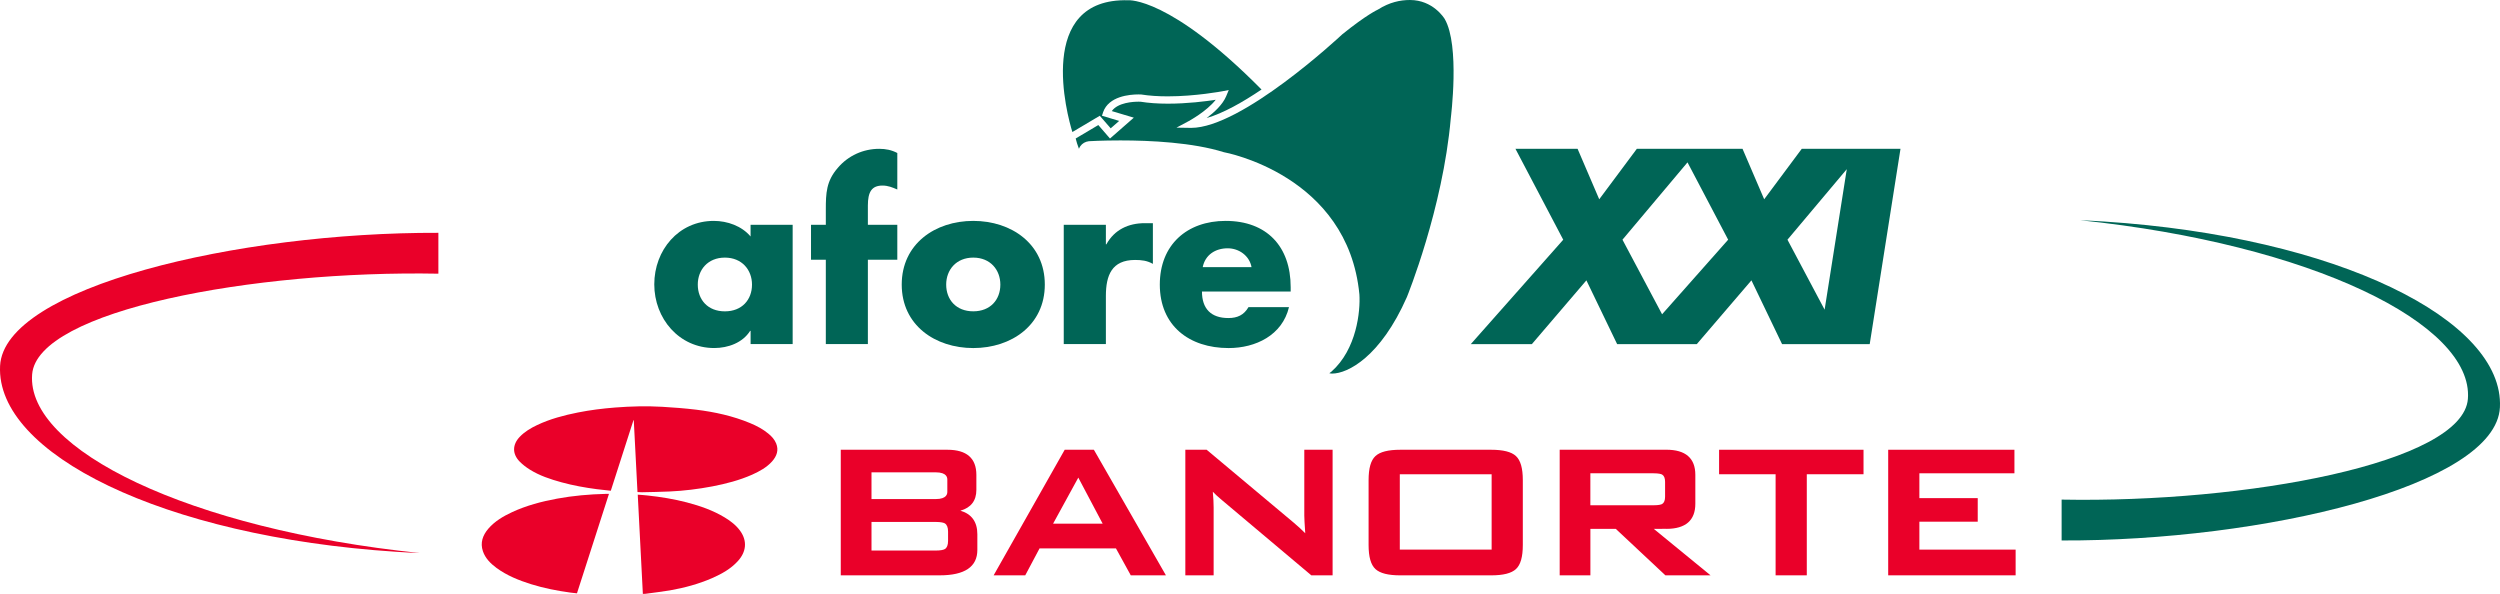
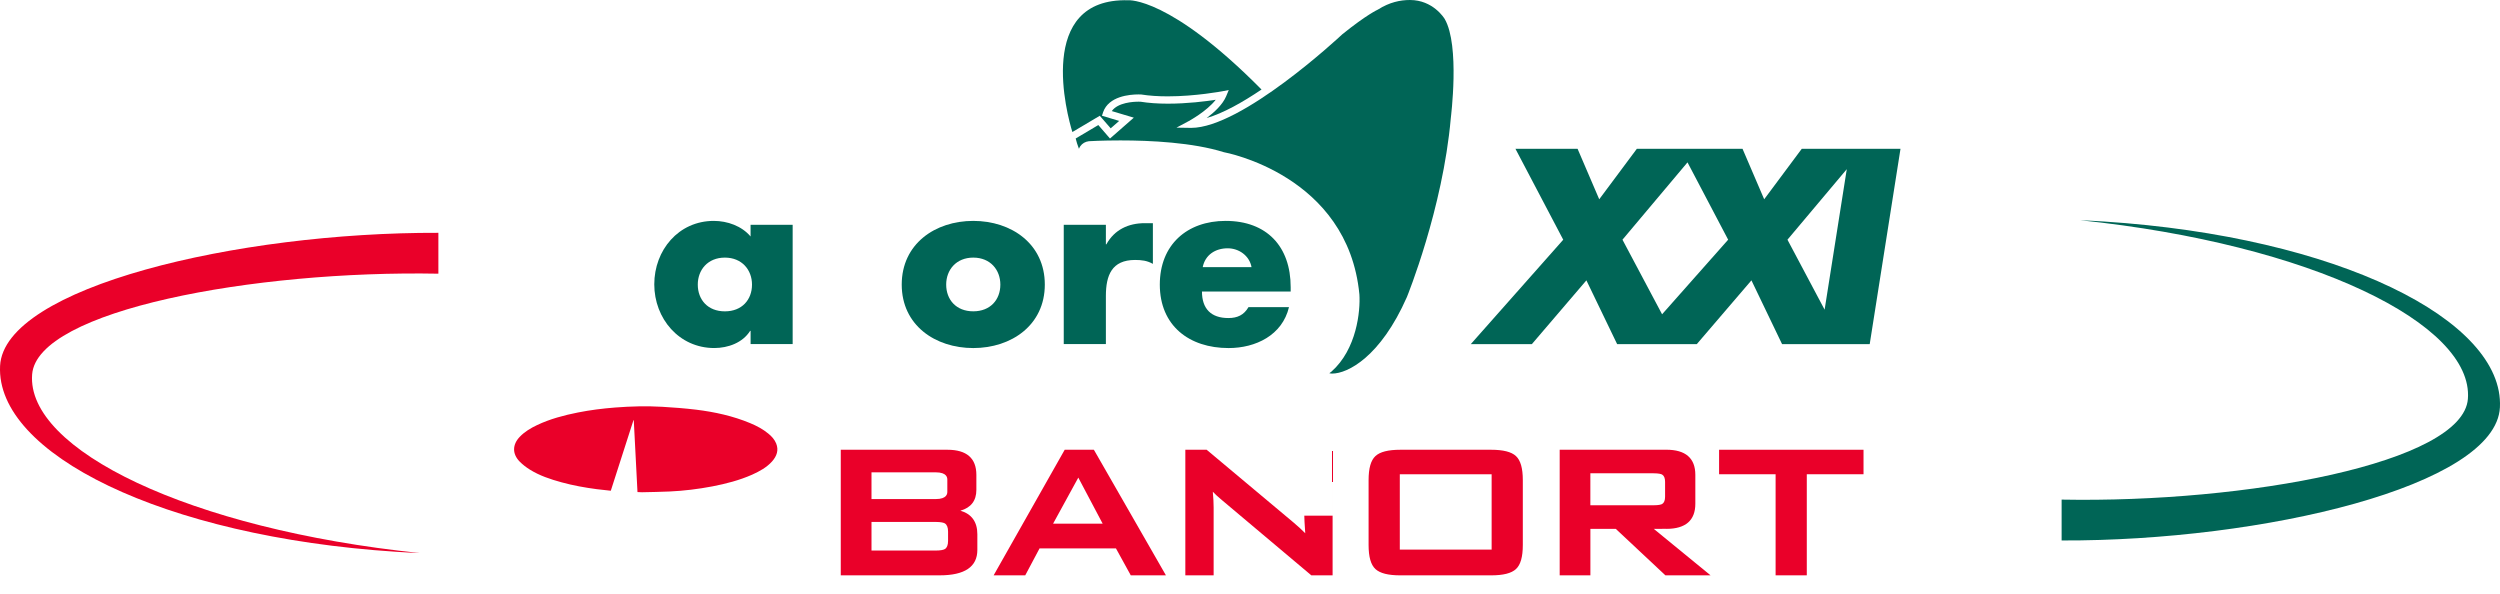
<svg xmlns="http://www.w3.org/2000/svg" version="1.1" id="Capa_1" x="0px" y="0px" viewBox="0 0 945.24 224.55" style="enable-background:new 0 0 945.24 224.55;" xml:space="preserve">
  <style type="text/css">
	.st0{fill:#006556;}
	.st1{fill:#EA0029;}
	.st2{fill-rule:evenodd;clip-rule:evenodd;fill:#EA0029;}
</style>
  <g>
    <path class="st0" d="M945.21,154.03c1.65-33.06-61.34-64.53-149.64-70.27c-3.05-0.21-6.06-0.36-9.06-0.49   c87.3,9.06,148.78,39.18,146.59,67.56c-1.89,24.23-83.88,39.39-153.61,38.07v15.45C855.54,204.61,943.7,183.74,945.21,154.03" />
    <path class="st1" d="M0.03,138.34c-1.65,33.06,61.33,64.53,149.64,70.28c3.04,0.2,6.05,0.36,9.06,0.48   c-87.31-9.05-148.78-39.17-146.58-67.55c1.88-24.22,83.87-39.39,153.6-38.07V88.03C89.69,87.78,1.54,108.64,0.03,138.34" />
    <path class="st2" d="M293.47,167.68c-0.6-1.48-1.67-2.68-2.95-3.72c-2.04-1.69-4.4-2.94-6.9-3.98c-6.49-2.7-13.36-4.21-20.41-5.08   c-4.24-0.51-8.52-0.84-12.8-1.09c-5.94-0.34-11.88-0.19-17.8,0.27c-4.74,0.37-9.45,0.96-14.09,1.88   c-5.32,1.06-10.54,2.44-15.4,4.74c-2.46,1.16-4.76,2.54-6.59,4.45c-2.84,2.96-2.9,6.47-0.02,9.4c1.13,1.14,2.46,2.16,3.85,3.02   c3.64,2.27,7.74,3.64,11.95,4.79c4.37,1.2,8.85,2.01,13.37,2.6c1.73,0.23,3.47,0.39,5.26,0.59c2.87-8.94,5.71-17.81,8.57-26.68   c0.03,0.02,0.08,0.03,0.12,0.04c0.46,9.03,0.92,18.06,1.4,27.14c0.62,0.03,1.16,0.08,1.7,0.07c3.51-0.08,7.03-0.13,10.51-0.29   c5.39-0.25,10.74-0.91,16.01-1.91c5.21-1,10.31-2.32,15.11-4.44c2.84-1.28,5.53-2.75,7.56-5.02   C293.72,172.42,294.48,170.2,293.47,167.68" />
-     <path class="st2" d="M229.05,186.73c-6.21,0.15-12.36,0.69-18.45,1.81c-5.89,1.09-11.61,2.61-16.99,5.1   c-3.42,1.59-6.58,3.48-8.97,6.25c-2.17,2.54-3.12,5.34-2.06,8.51c0.9,2.64,2.82,4.61,5.13,6.32c3.9,2.86,8.4,4.69,13.09,6.16   c4.87,1.52,9.88,2.49,14.97,3.19c0.8,0.1,1.59,0.19,2.38,0.26c4.04-12.56,8.05-25.05,12.1-37.6   C229.78,186.73,229.42,186.73,229.05,186.73" />
-     <path class="st2" d="M273.97,195.62c-4.41-2.66-9.29-4.36-14.35-5.68c-4.84-1.26-9.78-2.06-14.79-2.6c-1.2-0.14-2.41-0.21-3.7-0.31   c0.66,12.55,1.29,25,1.93,37.5c0.38,0,0.68,0.03,0.98-0.02c3.07-0.42,6.16-0.77,9.2-1.28c5.53-0.97,10.91-2.42,16-4.64   c3.67-1.61,7.09-3.53,9.72-6.42c3.23-3.51,3.6-7.59,1-11.3C278.44,198.68,276.32,197.04,273.97,195.62" />
    <path class="st1" d="M363.12,193.09c4.01-1.14,6.04-3.78,6.04-7.86v-5.68c0-6.31-3.68-9.5-10.94-9.5h-40.33v47.48h37.45   c9.41,0,14.19-3.23,14.19-9.59v-5.95C369.53,197.32,367.37,194.32,363.12,193.09 M329.51,197.34h24.21c2.12,0,3.1,0.31,3.52,0.55   c0.81,0.51,1.22,1.55,1.22,3.1v3.52c0,1.55-0.41,2.6-1.21,3.09c-0.63,0.37-1.82,0.56-3.53,0.56h-24.21V197.34z M358.18,185.85   c0,0.71,0,2.85-4.46,2.85h-24.21v-10.12h24.21c4.46,0,4.46,2.15,4.46,2.85V185.85z" />
    <path class="st1" d="M413.58,170.05h-11.02l-26.87,47.48h11.95l5.41-10.18h28.89l5.6,10.18h13.29l-27.1-47.24L413.58,170.05z    M416.91,197.99h-18.74l9.53-17.41L416.91,197.99z" />
-     <path class="st1" d="M493.15,194.96c0,0.92,0.12,3.17,0.36,6.67c-1.14-1.18-2.63-2.54-4.43-4.07l-32.72-27.4l-0.13-0.12h-8.06   v47.49h10.7v-25.64c0-1.61-0.1-3.61-0.31-5.97c0.9,0.94,1.89,1.87,2.95,2.75l34.16,28.75l0.14,0.12h8.04v-47.49h-10.7V194.96z" />
+     <path class="st1" d="M493.15,194.96c0,0.92,0.12,3.17,0.36,6.67c-1.14-1.18-2.63-2.54-4.43-4.07l-32.72-27.4l-0.13-0.12h-8.06   v47.49h10.7v-25.64c0-1.61-0.1-3.61-0.31-5.97c0.9,0.94,1.89,1.87,2.95,2.75l34.16,28.75l0.14,0.12h8.04v-47.49V194.96z" />
    <path class="st1" d="M563.75,170.05h-34.26c-4.62,0-7.7,0.78-9.44,2.39c-1.74,1.61-2.59,4.59-2.59,9.1v24.52   c0,4.51,0.85,7.49,2.59,9.1c1.74,1.6,4.82,2.38,9.44,2.38h34.26c4.62,0,7.7-0.78,9.43-2.38c1.74-1.61,2.59-4.59,2.59-9.1v-24.52   c0-4.5-0.85-7.48-2.59-9.1C571.45,170.83,568.36,170.05,563.75,170.05 M563.98,207.81h-34.72v-28.5h34.72V207.81z" />
    <path class="st1" d="M630.05,199.96c7.28,0,10.95-3.21,10.95-9.51v-10.91c0-6.3-3.68-9.5-10.95-9.5h-40.34v47.48h11.61v-17.57h9.59   l18.62,17.44l0.14,0.13h17.07l-21.47-17.57H630.05z M601.32,178.95h23.85c1.98,0,2.88,0.27,3.27,0.48   c0.75,0.45,1.12,1.36,1.12,2.75v5.63c0,1.4-0.37,2.3-1.11,2.75c-0.4,0.22-1.31,0.48-3.29,0.48h-23.85V178.95z" />
    <polygon class="st1" points="649.98,179.31 671.35,179.31 671.35,217.53 683.14,217.53 683.14,179.31 704.59,179.31 704.59,170.05    649.98,170.05  " />
-     <polygon class="st1" points="725.71,207.81 725.71,197.25 747.77,197.25 747.77,188.34 725.71,188.34 725.71,178.95 761.65,178.95    761.65,170.05 713.92,170.05 713.92,217.53 762.1,217.53 762.1,207.81  " />
    <path class="st0" d="M704.74,56.26h-5.26h-18.24l-14.21,19.09l-8.19-19.09h-16.47h-7.02h-16.47l-14.22,19.09l-8.19-19.09h-23.49   l18.07,34.38l-34.96,39.48h23.09L599.81,106l11.62,24.11h7.02h15.97h7.13L662.21,106l11.58,24.11h14.03h8.98h10.13l11.64-73.85   H704.74z M628.43,118.83l-14.98-28.2l24.59-29.24l15.37,29.24L628.43,118.83z M689.88,117.09l-14.05-26.46l22.43-26.67   L689.88,117.09z" />
    <path class="st0" d="M274.07,97.4c6.48,0,10.26,4.67,10.26,10.21c0,5.7-3.78,10.11-10.26,10.11c-6.47,0-10.24-4.41-10.24-10.11   C263.82,102.06,267.59,97.4,274.07,97.4 M299.69,84.99h-15.9v4.42c-3.33-3.96-8.76-5.89-13.91-5.89c-13.32,0-22.5,11.06-22.5,23.99   c0,12.92,9.36,24.08,22.68,24.08c5.24,0,10.76-2.02,13.56-6.49h0.18v5h15.9V84.99z" />
-     <path class="st0" d="M328.14,130.1h-15.9V98.2h-5.6V84.99h5.6V79.3c0-6.25,0.16-10.81,4.53-15.83c3.94-4.65,9.64-7.2,15.67-7.2   c2.45,0,4.64,0.43,6.83,1.58v13.8c-1.84-0.79-3.49-1.49-5.6-1.49c-4.11,0-5.53,2.44-5.53,7.54v7.29h11.13V98.2h-11.13V130.1z" />
    <path class="st0" d="M367.99,97.4c6.48,0,10.24,4.66,10.24,10.2c0,5.71-3.77,10.11-10.24,10.11c-6.48,0-10.24-4.41-10.24-10.11   C357.75,102.06,361.51,97.4,367.99,97.4 M367.99,83.52c-14.44,0-27.05,8.71-27.05,24.08c0,15.39,12.68,24,27.05,24   c14.45,0,27.05-8.7,27.05-24C395.04,92.23,382.44,83.52,367.99,83.52" />
    <path class="st0" d="M418.13,92.38h0.18c3.05-5.52,8.32-8,14.52-8h3.07v15.39c-2.19-1.24-4.29-1.48-6.73-1.48   c-8.86,0-11.04,5.88-11.04,13.61v18.2H402.2V84.99h15.93V92.38z" />
    <path class="st0" d="M454.74,101.01c0.94-4.67,4.8-7.13,9.44-7.13c4.28,0,8.24,2.82,9.02,7.13H454.74z M488,108.57   c0-15.38-9.03-25.05-24.6-25.05c-14.63,0-24.88,9.05-24.88,24.08c0,15.57,11.13,24,26,24c10.24,0,20.31-4.84,22.84-15.47h-15.31   c-1.74,2.99-4.19,4.12-7.61,4.12c-6.55,0-9.98-3.52-9.98-10.02H488V108.57z" />
    <path class="st0" d="M531.94,112.32c0.12-0.29,13.57-33.36,16.59-67.53c0.02-0.33,3.52-27.56-2.28-37.59   c-0.2-0.35-4.44-7.2-13.15-7.2c-3.7,0-7.76,0.87-12.03,3.57l-0.18,0.1c-0.03,0.02-4.11,1.83-13.33,9.26   c-1.47,1.37-38.07,35.41-57.19,35.42l-5.54-0.09l4.67-2.5c0.08-0.05,6.78-3.68,10.16-8.04c-3.79,0.6-10.76,1.48-18.11,1.48   c-3.81,0-7.28-0.25-10.32-0.74c0.03,0.01-0.29-0.01-0.77-0.01c-1.92,0-7.77,0.28-10.1,3.55l8.33,2.49l-9.01,7.89l-4.41-5.1   l-8.56,5.08c0.27,1.06,0.68,2.52,1.23,3.9c0.14-0.35,0.31-0.68,0.53-1c0.74-1.05,1.87-1.7,3.22-1.87c0.14-0.01,5-0.3,11.94-0.3   c11.34,0,27.34,0.77,39.12,4.46c0.29,0.05,46.9,8.57,51.23,53.76c0.4,6.3-0.99,20.71-10.58,29.21l-0.79,0.59   c0.37,0.1,0.74,0.14,1.07,0.14C509.56,141.25,521.97,134.94,531.94,112.32" />
    <path class="st0" d="M415.82,43.77l4.13,4.75l3.21-2.8l-6.51-1.96l0.44-1.36c2.1-6.03,10.04-6.7,13.37-6.7   c0.67,0,1.06,0.03,1.06,0.03c3.01,0.48,6.36,0.7,10.03,0.7c10.48,0,20.45-1.9,20.54-1.91l2.5-0.49l-0.98,2.36   c-1.33,3.17-4.51,6.1-7.39,8.24c6.23-1.79,13.63-5.97,20.76-10.78C442.25-1.26,426.6,0.1,426.6,0.1   c-35.17-0.96-23.11,43.51-21.14,49.82L415.82,43.77z" />
  </g>
</svg>